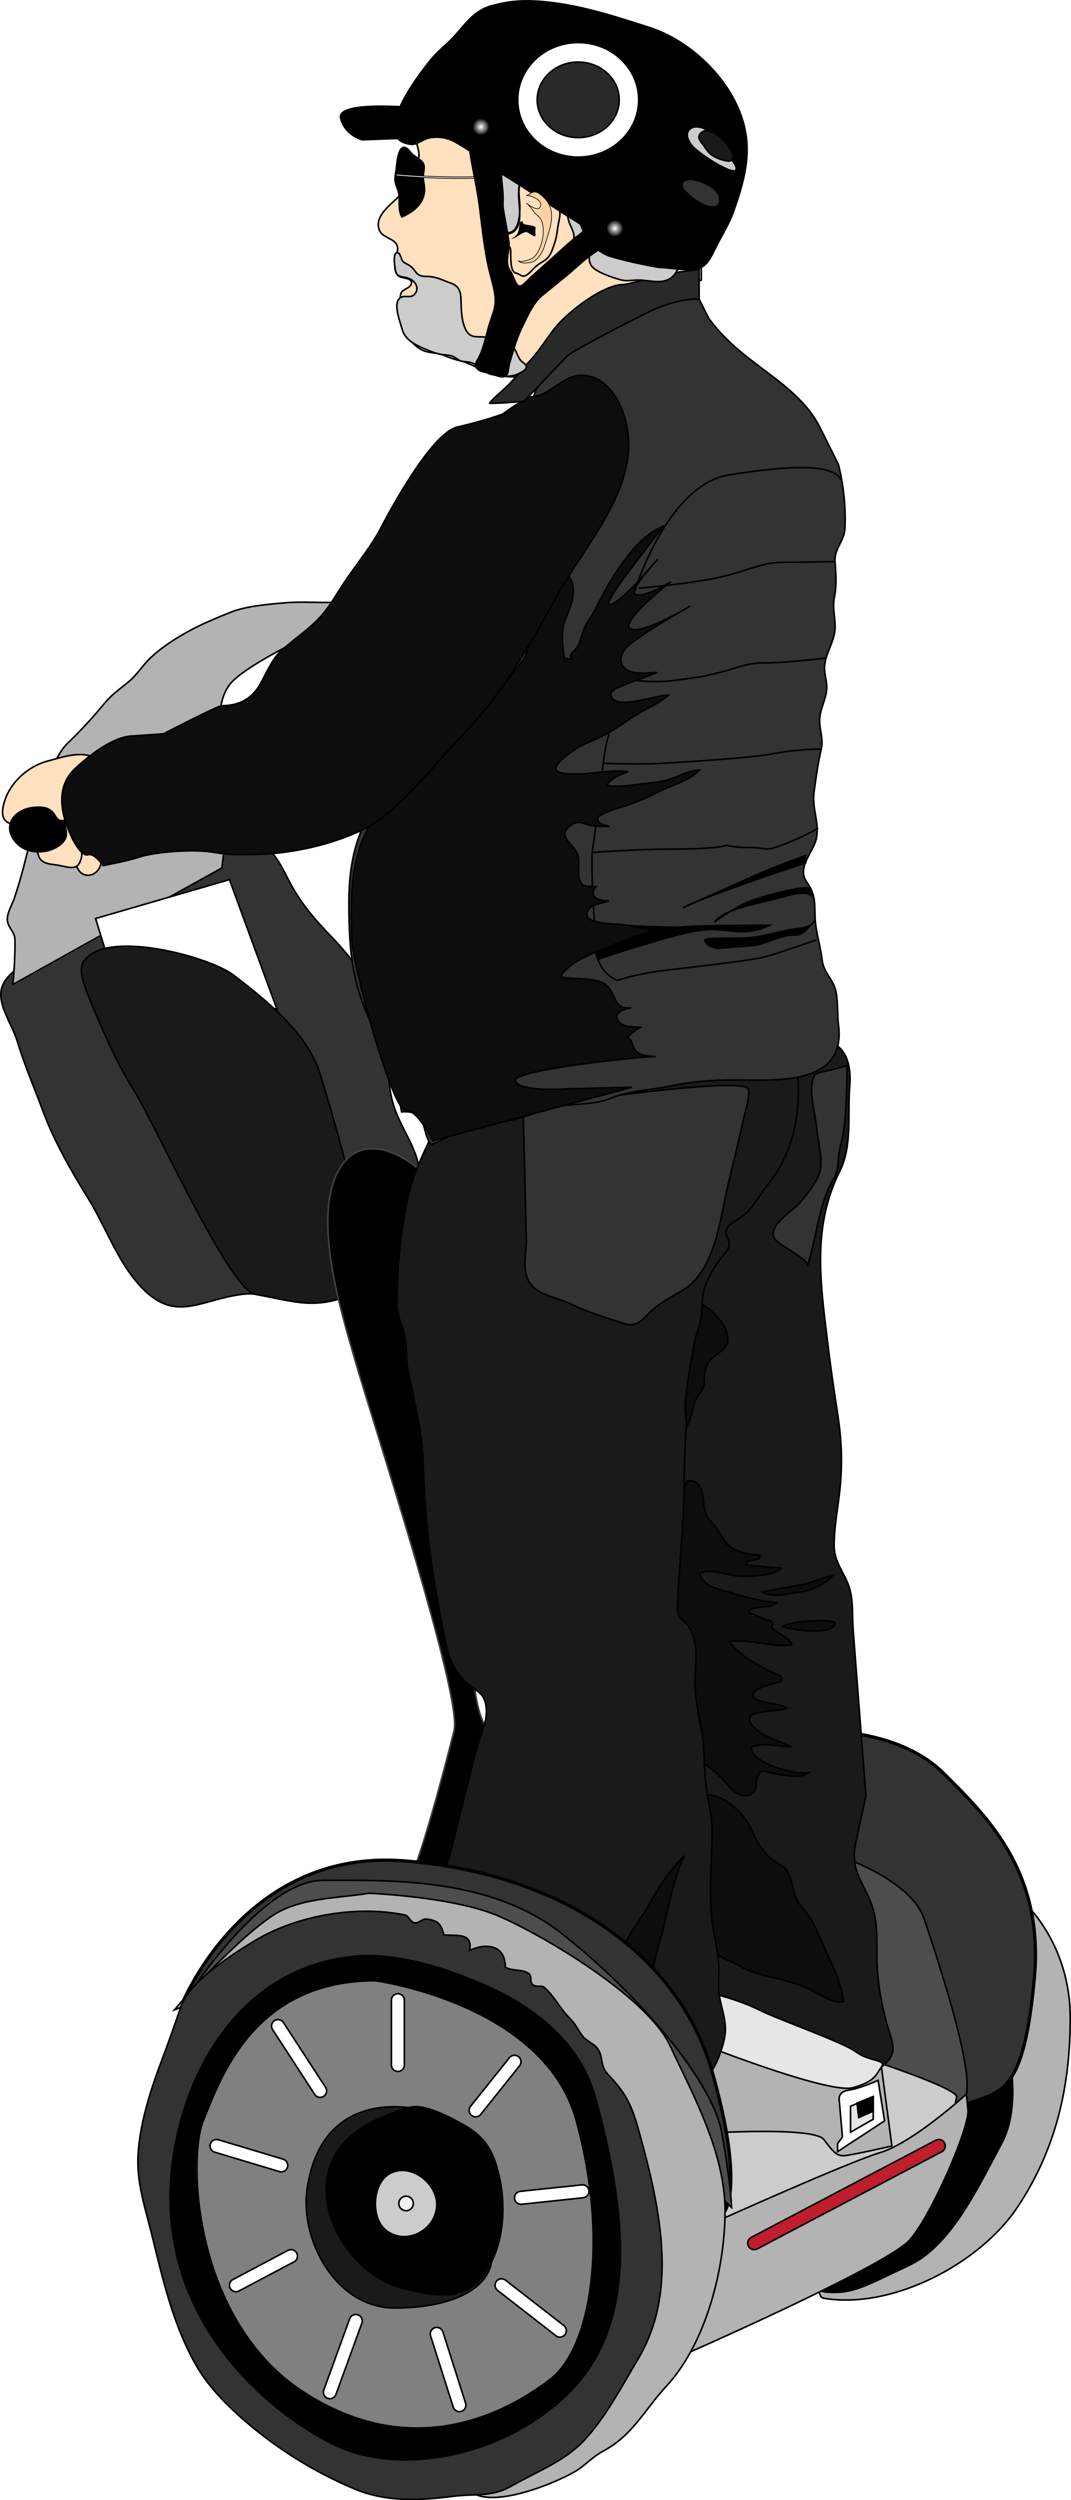
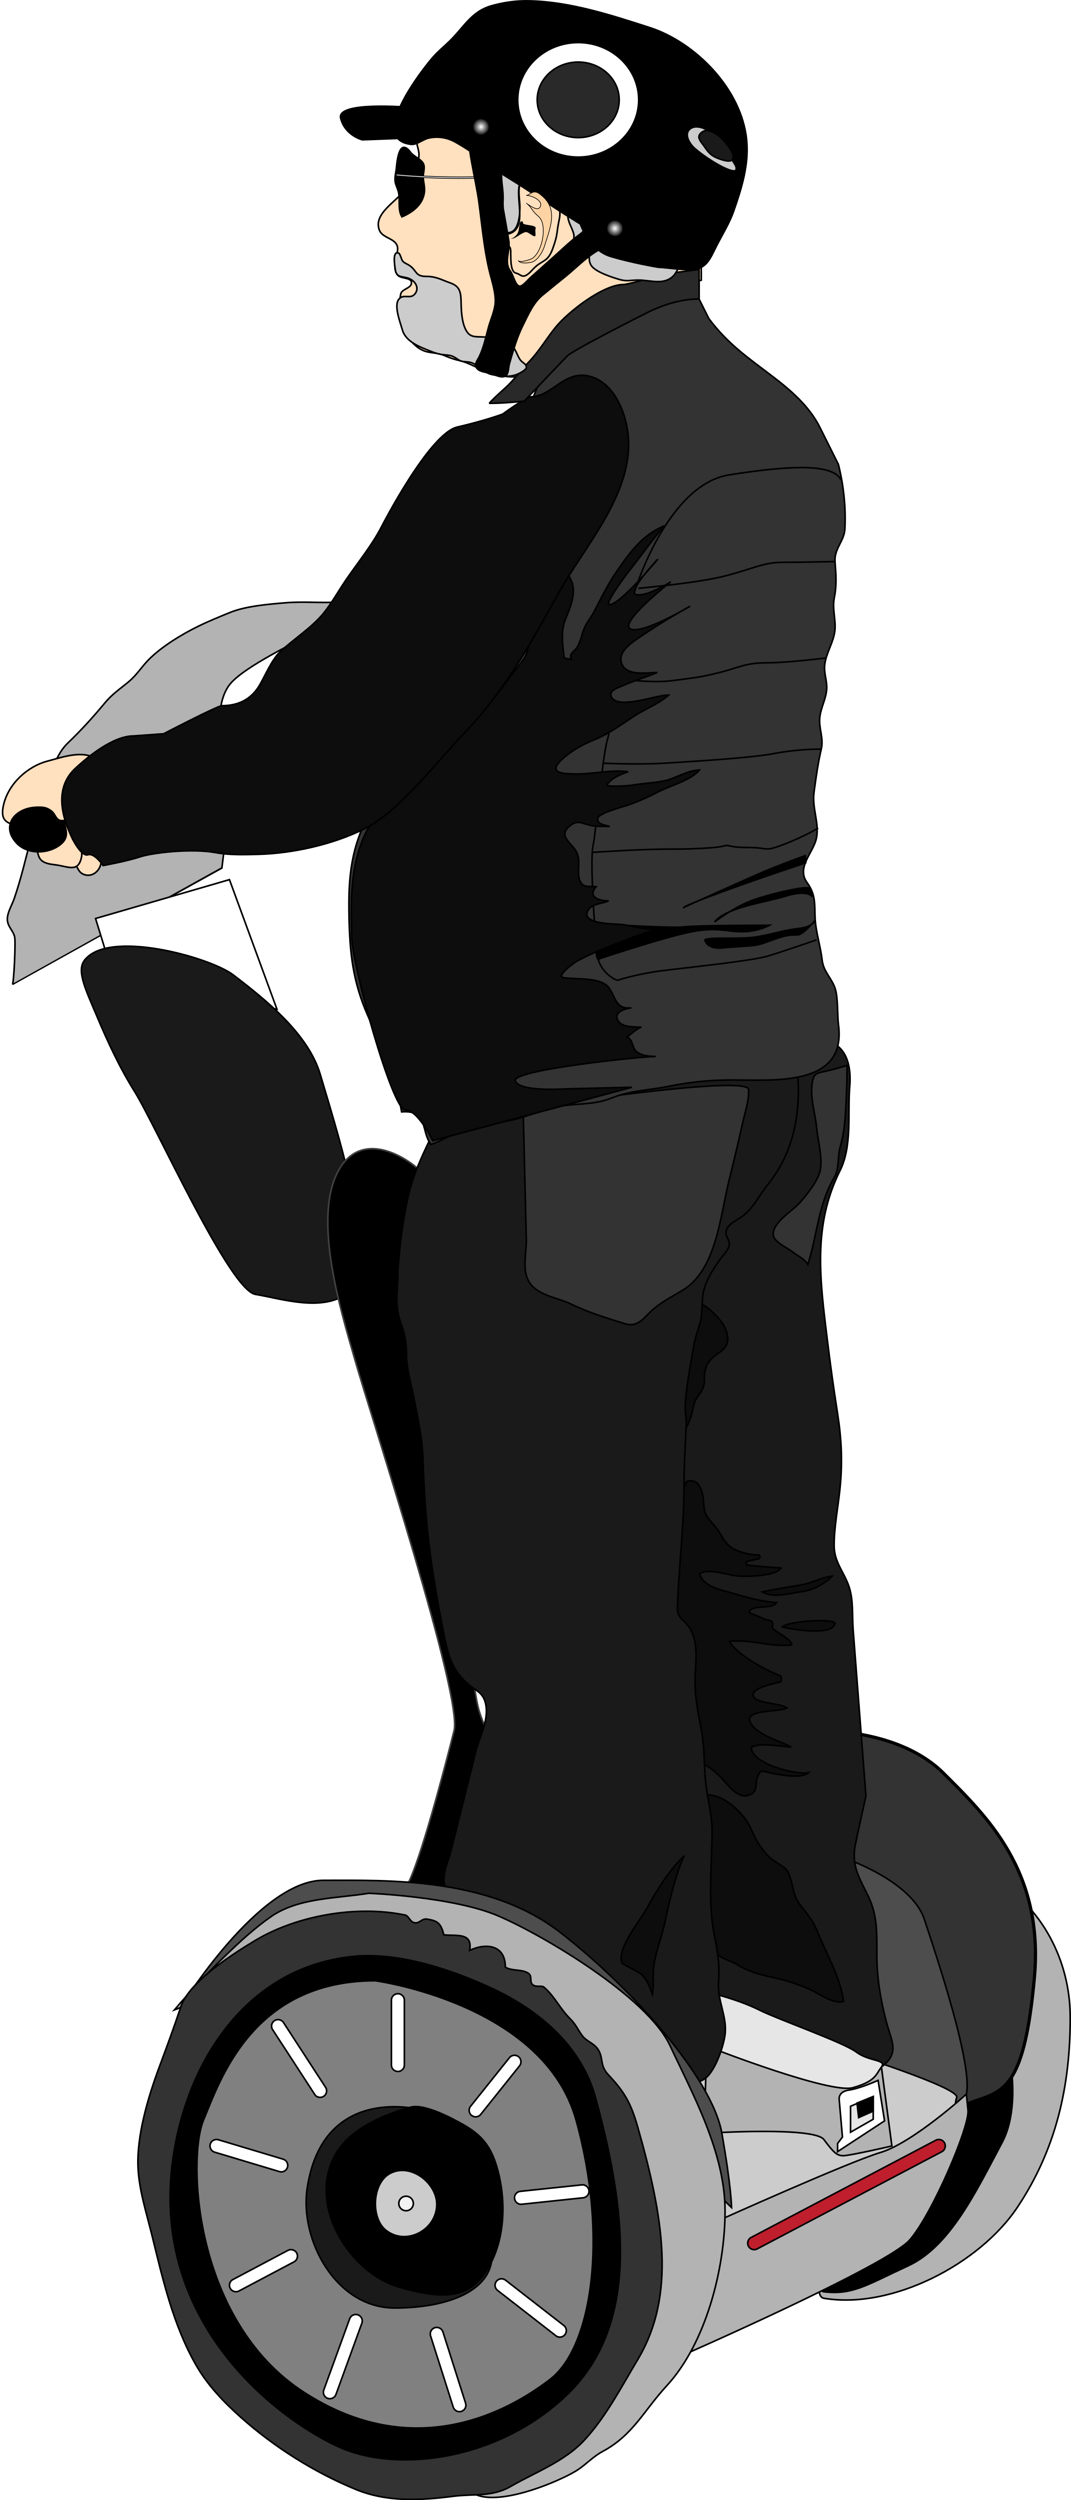
<svg xmlns="http://www.w3.org/2000/svg" enable-background="new 0 0 165.319 385.819" xml:space="preserve" version="1.1" y="0px" x="0px" viewBox="0 0 165.319 385.819">
  <g id="Layer_2">
    <path stroke="#000000" stroke-width=".25" d="m153.17 289.66c7.706 4.577 11.995 12.898 12.026 21.527 0.038 10.768-2.199 20.513-8.16 29.442-5.817 8.714-19.318 15.792-29.867 14.03-6-1.01 26-65 26-65z" fill="#B3B3B3" />
    <path stroke="#000000" stroke-width=".25" d="m154.17 310.16s4.5 13 0.5 20.5-8 16-14.5 19-8.5 4.5-13 4 27-43.5 27-43.5z" />
    <path stroke="#000000" stroke-width=".5" d="m128.17 267.16s11 0 17.5 6.5 15.5 15 14 31.5-4.5 17.5-9 19-14 6.5-14 6.5l-6-19-2.5-44.5z" fill="#333333" />
    <path stroke="#000000" stroke-width=".25" d="m130.17 286.66s10.5 3.5 12.5 9.5 7.5 22.5 6.5 27-8 5-8 5l-4.5-3-6.5-38.5z" fill="#4D4D4D" />
    <path stroke="#000000" stroke-width=".25" d="m130.67 316.66s17.5 5.5 17 7 0 4 0 4l-37 16.5-9.5-16.5 3.5-7.5 26-3.5z" fill="#CCCCCC" />
    <path id="leg_right" d="m115.79 163.12c-0.652 1.471-0.206 3.571-0.238 5.014-0.074 3.363-1.191 6.635-2.888 9.519-4.522 7.688-6.488 17.45-8.804 25.968-1.216 4.473-2.295 8.978-3.457 13.464-1.379 5.326-0.879 9.239-0.294 14.712 0.53 4.953 1.065 9.905 1.603 14.858 1.806 16.667 3.626 33.333 5.452 49.998l2 19.5c3.499 1.338 7.055 2.558 10.643 3.632 5.042 1.509 11.676 2.6 16.243-0.815 2.906-2.174 1.567-3.905 0.744-7.058-0.85-3.261-1.414-6.556-1.441-9.933-0.027-3.361 0.182-6.202-1.297-9.301-1.354-2.836-2.689-4.714-2.023-8.019 0.506-2.51 1.088-5.006 1.632-7.507-0.378-4.905-0.755-9.811-1.132-14.716-0.281-3.658-0.563-7.316-0.844-10.975-0.171-2.217 0.079-4.609-0.674-6.742-0.771-2.181-2.252-3.702-2.257-6.188-0.007-2.944 0.614-5.953 0.908-8.88 0.414-4.137 0.226-7.663-0.391-11.611-0.616-3.955-1.104-7.445-1.585-11.414-1.084-8.928-2.303-17.417 1.971-25.969 1.92-3.841 1.16-8.877 1.503-13.003 0.479-5.778-2.507-8.271-7.808-6.934-1.678 0.423-5.45 0.326-6.806 1.4-0.32 0.29-0.57 0.63-0.74 1.01z" stroke="#000000" stroke-width=".25" fill="#1A1A1A" />
    <path stroke="#000000" stroke-width=".25" d="m115.93 282.23c0.629 1.45 1.274 2.654 2.406 3.926 0.599 0.674 1.193 1.016 1.927 1.499 1.104 0.729 1.254 0.807 1.656 1.919 0.65 1.803 0.41 2.92 1.75 4.583 1.15 1.43 1.895 2.394 2.584 4.1 1.33 3.286 3.489 6.916 3.958 10.599-1.651 0.403-3.454-1.014-4.876-1.698-1.872-0.901-3.756-1.485-5.747-1.936-2.006-0.453-3.751-0.826-5.667-1.981-1.685-1.016-3.221-0.96-4.083-2.926-1.558-3.553-1.56-8.43-1.91-12.408-0.097-1.101-0.479-2.239-0.673-3.333-0.18-1.011-0.02-2.044-0.317-2.999-0.714-2.289-0.942-4.696 2.344-4.602 2.68 0.08 5.65 2.95 6.65 5.26z" fill="#0D0D0D" />
    <path stroke="#000000" stroke-width=".25" d="m115.66 277c1.462-0.537 0.82-1.798 1.254-2.763 0.607-1.347 0.705-0.899 1.99-0.658 1.357 0.255 4.762 1.011 5.898-0.027-1.972 0.379-8.838-1.369-8.832-3.917 1.473-0.813 4.369-0.104 6.166-0.048-1.672-0.911-4.662-1.658-5.973-3.269-2.195-2.696 3.961-1.988 5.306-2.749-1.114-0.796-4.558-0.663-5.146-1.733-0.729-1.327 3.37-2.067 4.205-2.323 0.114-0.336 0.112-0.551 0-0.887-2.202-0.828-6.78-3.253-7.907-5.323 3.247-0.416 6.288 0.923 9.59 0.542-0.012-0.912-2.42-1.935-2.965-2.6-0.168-0.206 0.183-0.688-0.042-0.941-0.341-0.384-0.888-0.259-1.283-0.476-0.757-0.415-1.548-0.615-2.307-1 0.376-1.375 3.513-0.339 4.28-1.526-2.319-0.146-4.719-0.81-6.899-1.473-1.858-0.564-4.196-0.834-5.04-2.933 1.336-1.041 4.634 0.296 6.299 0.34 1.49 0.039 5.51-0.025 6.307-1.269-1.672-0.106-3.551-0.262-5.262-0.455-0.122-0.185-0.123-0.369-0.002-0.555 0.699-0.152 1.215-0.292 1.915-0.444 0.12-0.185 0.12-0.37-0.001-0.555-1.418 0.066-3.661-0.563-4.633-1.381-0.918-0.772-1.415-2.142-2.232-3.083-1.382-1.591-1.629-1.735-1.758-3.926-0.078-1.31-0.676-3.611-2.609-2.942-0.543 1.758-1.981 2.739-2.4 4.617-0.438 1.956-0.656 3.834-0.657 5.992-0.001 2.02-0.386 3.665-0.333 5.666 0.054 2.046 0.832 3.771 1.008 5.659 0.174 1.878 0.092 4.005 0.251 5.749 0.19 2.083-0.478 3.824-0.259 5.925 0.363 3.474 0.098 7.949 3.826 9.451 1.837 0.74 2.779 1.453 4.188 2.938 0.91 1.03 2.38 2.99 4.02 2.39z" fill="#0D0D0D" />
    <path stroke="#000000" stroke-width=".25" d="m111.92 204.91c1.665 4.053-2.176 3.332-3.017 6.334-0.422 1.507 0.17 2.24-0.732 3.584-0.904 1.347-1.016 1.407-1.326 3.082-0.395 2.119-2.744 5.864-4.542 6.948 0.952-1.542 1.007-3.527 1.358-5.281 0.426-2.134 0.793-4.171 0.926-6.333 0.128-2.104 0.425-4.199 0.74-6.334 0.213-1.436 0.041-5.545 1.666-5.923 1.56-0.37 4.41 2.68 4.92 3.92z" fill="#0D0D0D" />
    <path stroke="#000000" stroke-width=".25" d="m109.67 329.16s16-1 17.5 1 2 2.5 3 2.5 7.5-1.5 7.5-1.5l-1.614-12.184-9.386 1.184-17.5-6-0.5 14.5" fill="#B3B3B3" />
    <path stroke="#000000" stroke-width=".25" d="m110.17 307.66s4 1 7 2.5 13 5 15 6.5 4.771 1.133 3.886 2.316-0.886 2.184-4.386 3.184-21.5-6-21.5-6v-8.5z" fill="#E6E6E6" />
    <path stroke="#000000" stroke-width=".25" d="m129.29 330.78l0.75-1-0.5-5.75s-0.25-1.25 1.5-1.5 4.5-1.5 4.5-1.5l1 6.25-7.25 4.75v-1.25z" fill="#FFFFFF" />
    <polygon stroke="#000000" stroke-width=".25" points="131.29 325.03 134.79 323.53 134.79 327.03 131.29 329.03" fill="#E6E6E6" />
    <polygon stroke="#000000" stroke-width=".25" points="132.29 324.53 132.54 326.78 134.79 325.78 134.79 323.53" />
-     <path id="segway_side" d="m7.688 139.63c1.363-2.329 3.181-4.308 6.098-5.716 3.586-1.732 11.579-5.062 15.633-4.836 2.758 0.153 5.527 0.24 8.279 0.46 4.042 0.322 5.248 3.202 6.916 6.391 1.819 3.479 3.89 5.868 6.569 8.652 3.003 3.119 5.983 7.045 7.554 11.109 1.828 4.729 0.527 9.938 1.979 14.758 1.166 3.87 4.113 7.079 4.092 11.308-0.015 3.008-1.293 6.577-2.484 9.309-2.748 6.303-7.86 10.204-14.905 10.014-3.457-0.095-6.509-1.784-10-1.349-6.657 0.83-10.451 4.617-15.883-1.397-3.505-3.882-5.213-9.012-7.932-13.406-2.5-4.04-5.211-8.747-6.87-13.197-1.42-3.812-2.948-7.361-4.136-11.238-0.727-2.373-2.996-5.432-2.36-7.931 0.609-2.391 3.456-3.455 4.596-5.529 1.222-2.21 1.498-5.07 2.854-7.38z" stroke="#000000" stroke-width=".25" fill="#333333" />
    <path stroke="#000000" stroke-width=".25" d="m1.918 151.91c0.214-0.119 0.526-6.549 0.341-7.341-0.229-0.982-1.071-1.555-1.122-2.628-0.052-1.087 0.73-2.301 1.075-3.319 2.053-6.058 2.909-12.154 5.223-18.186 0.815-2.125 1.426-4.236 3.061-5.801 2.032-1.944 3.876-3.977 5.673-6.142 1.19-1.435 2.35-2.167 3.74-3.333 1.185-0.994 1.924-2.219 2.993-3.316 1.979-2.029 5.184-3.971 7.683-5.193 1.583-0.775 3.331-1.494 5-2.166 2.399-0.965 5.919-1.253 8.531-1.47 2.697-0.224 5.428 0.063 8.136-0.105 10.667-0.667-13.667 8-17 13s0.667 14.667 0.667 14.667l-1.667 13.333c-0.001 0-32.332 17.99-32.334 18z" fill="#B3B3B3" />
    <polygon stroke="#000000" stroke-width=".25" points="14.751 141.74 35.418 135.74 42.751 155.74 17.418 150.41" fill="#FFFFFF" />
    <path stroke="#000000" stroke-width=".25" d="m12.957 148.31c3.485-5.042 19.447-0.617 23.058 2.14 4.965 3.792 11.526 9.034 13.404 15.29 2 6.667 4 13.333 4.667 17.333s3.333 14.001-0.667 16.667-10 0.667-14 0-15.333-26.001-18.667-31.334c-2.284-3.654-4.135-7.629-5.802-11.597-1.6-3.81-3.128-6.85-1.993-8.5z" fill="#1A1A1A" />
    <path stroke="#414142" stroke-width=".25" d="m52.166 180.79c-3.936 7.453 0.532 21.763 2.586 28.954 2.667 9.333 16.667 52 15.333 57.333s-5.333 20.667-7.333 24 7.333 2 7.333 2 3.333 1.999 6-10.667 0-12-2-18-2-27.333-2-27.333c-1.864-11.524-3.729-23.049-5.593-34.573-0.691-4.271-2.695-8.738-1.045-12.866 1.885-4.717 1.682-7.929-2.831-10.689-3.56-2.177-7.554-2.674-10.005 1.083-0.159 0.25-0.308 0.5-0.445 0.77z" />
    <path stroke="#000000" stroke-width=".25" d="m12.91 134.93c1.639 0.648 3.081-1.151 2.616-2.633-0.937-0.454-1.767-1.619-2.675-1.992-1.143-0.468-2.958 0.206-2.792 1.313-0.005-0.034 1.339 1.386 1.462 1.558 0.46 0.64 0.563 1.42 1.389 1.75z" fill="#FFE0BF" />
    <path stroke="#000000" stroke-width=".25" d="m14.949 117.16c-0.035-0.023-0.071-0.047-0.109-0.071-2.168-1.377-5.218-0.232-7.462 0.351-3.154 0.82-6.025 3.483-6.806 6.664-1.062 4.325 2.933 2.217 4.437 5.045 1.358 2.554 0.078 3.927 3.427 4.294 2.061 0.227 3.645 1.317 4.149-1.203 0.333-1.666-1.332-2.666-1.333-2.667-0.229-0.138-0.062-2.986 0-3.374 0.387-2.445 2.212-3.689 3.788-5.346 1.248-1.3 1.627-2.53-0.091-3.68z" fill="#FFE0BF" />
    <path stroke="#000000" stroke-width=".25" d="m5.588 124.57c0.959-0.03 1.572-0.016 2.338 0.575 0.765 0.59 0.676 1.678 1.942 1.472 0.243 1.327 0.854 2.449-0.349 3.543-1.805 1.641-5.179 1.805-6.923-0.024-2.556-2.67-0.295-5.45 2.992-5.56z" />
    <path stroke="#000000" stroke-width=".25" d="m126.06 165.7c-0.363 0.214-0.563 0.583-0.686 1.38-0.361 2.321 0.463 4.661 0.677 6.955 0.183 1.961 0.896 4.395 0.597 6.349-0.267 1.74-2.004 3.806-3.047 5.063-1.079 1.303-4.336 3.137-4.25 5.063 0.05 1.132 1.992 1.914 2.877 2.602 0.841 0.654 1.916 1.105 2.477 2.013 1.404-4.381 1.627-9.342 4.049-13.38 0.852-1.42 0.498-3.253 0.948-4.8 0.513-1.759 0.7-3.461 0.815-5.338 0.148-2.394 0.236-4.797 0.236-7.196-1.092 0.313-2.18 0.658-3.291 0.896-0.65 0.14-1.09 0.21-1.41 0.4z" fill="#333333" />
    <path stroke="#000000" stroke-width=".25" d="m71.837 166.34c-0.72 0.506-1.343 1.182-1.816 2.111-0.815 1.602-1.619 3.21-2.404 4.827-1.534 3.162-3.23 6.406-4.199 9.799-1.333 4.667-2 12-2 13.333 0 3.074-0.611 4.993 0.569 8.082 0.542 1.42 0.764 3.029 0.764 4.586 0 2.173 0.747 4.532 1.147 6.653 0.621 3.292 1.317 6.263 1.407 9.602 0.092 3.421 0.306 6.838 0.629 10.244 0.529 5.571 1.518 11.231 2.615 16.703 0.649 3.238 1.208 5.548 3.986 7.822 0.961 0.787 1.902 1.121 2.319 2.427 0.826 2.586-0.827 5.444-1.437 7.881l-4 16s-2 4.666 0 5.333 18.667 10.001 20 11.334c2.96 2.958 6.017 5.823 9.03 8.727 1.807 1.74 4.322 3.479 5.839 5.435 1.195 1.541 1.853 5.586 4.641 3.429 1.522-1.178 2.788-4.966 2.998-6.749 0.327-2.774-1.198-5.129-1.008-8.008 0.185-2.792-0.125-4.591-0.667-7.341-1.012-5.146-0.361-10.562-0.333-15.992 0.013-2.581-0.77-5.162-1.008-7.659-0.269-2.822-0.143-5.344-0.659-8.016-0.447-2.317-0.924-4.703-0.967-7.073-0.052-2.858 0.73-5.863-0.773-8.511-0.865-1.521-2.016-1.361-1.943-3.408 0.221-6.263 1.018-12.409 1.018-18.666 0-3.175 0.211-6.269 0.336-9.418 0.042-1.047-0.209-2.039-0.146-3.085 0.189-3.1 0.813-6.078 1.325-9.129 0.205-1.227 0.625-2.288 0.958-3.476 0.474-1.689 0.153-3.429 0.604-5.104 0.459-1.704 1.461-3.229 2.459-4.661 0.48-0.688 1.363-1.468 1.441-2.304 0.091-0.965-0.898-1.407-0.336-2.489 0.48-0.922 1.872-1.45 2.625-2.084 1.57-1.322 2.367-3.084 3.648-4.674 4.768-5.916 5.369-13.14 4.25-20.41l-3.333-6c-4.942 0.961-9.885 1.922-14.827 2.883-6.23 1.211-12.461 2.423-18.691 3.634-2.652 0.516-5.303 1.031-7.954 1.547-2.107 0.42-4.38 0.67-6.098 1.88z" fill="#1A1A1A" />
    <path stroke="#000000" stroke-width=".25" d="m80.751 171.07c0.092 3.787 0.185 7.573 0.277 11.36 0.072 2.942 0.144 5.884 0.215 8.826 0.05 2.06-0.702 4.591 0.387 6.493 1.231 2.152 4.425 2.479 6.468 3.467 2.701 1.306 5.576 2.2 8.443 3.075 1.916 0.585 2.871-0.975 4.093-2.081 1.374-1.245 3.099-2.127 4.688-3.074 5.234-3.12 5.844-11.413 7.159-16.755 0.75-3.047 1.492-6.098 2.168-9.163 0.349-1.579 0.999-3.444 0.905-5.083-0.14-2.42-34.809 2.91-34.809 2.91z" fill="#333333" />
    <path stroke="#000000" stroke-width=".25" d="m123.58 244.59c1.674-0.277 3.229-1.177 4.883-1.374-1.073 1.167-3.081 2.197-4.533 2.374-1.817 0.221-4.633 1.123-6.26 0.062 1.95-0.42 3.95-0.73 5.91-1.06z" fill="#0D0D0D" />
    <path stroke="#000000" stroke-width=".25" d="m128.88 250.56c-0.499 1.961-6.789 0.854-8.115 0.501 0.93-0.96 8.34-1.36 8.12-0.5z" fill="#0D0D0D" />
    <path stroke="#000000" stroke-width=".25" d="m102.57 296.91c0.788-3.502 1.553-7.314 3.052-10.549-2.389 2.313-4.216 5.296-5.783 8.133-1.07 1.938-4.587 6.099-3.859 8.357 0.104 0.322 2.699 1.446 3.154 1.937 0.803 0.866 1.186 1.891 1.572 2.974 0.244-1.387 0.008-2.91 0.202-4.341 0.31-2.23 1.18-4.33 1.67-6.51z" fill="#0D0D0D" />
    <path stroke="#000000" stroke-width=".25" d="m110.67 344.16s0.75 2.5-2.25 8.5-3.5 11-3.5 11 32-14 35.5-18 9.25-17.5 9-20-0.25-2.5-0.25-2.5-8.25 7.5-13.25 9-25 10.5-25 10.5l-0.25 1.5z" fill="#B3B3B3" />
    <path stroke="#000000" stroke-width=".25" d="m115.53 346.62c-0.257-0.487-0.068-1.093 0.419-1.35l28.501-15.001c0.488-0.256 1.093-0.069 1.35 0.421 0.258 0.487 0.069 1.092-0.418 1.35l-28.501 15.001c-0.148 0.078-0.308 0.115-0.464 0.115-0.36 0-0.71-0.2-0.89-0.54z" fill="#BF1E2D" />
-     <path stroke="#000000" stroke-width=".5" d="m27.918 309.66s9.5-24.5 34.5-22.5 42.5 15 47.5 32.5 2 21.5 2 21.5-13.5-30.5-29-39.5-36.5-10-42.5-5-12.502 13-12.502 13z" fill="#333333" />
+     <path stroke="#000000" stroke-width=".5" d="m27.918 309.66z" fill="#333333" />
    <path stroke="#000000" stroke-width=".25" d="m27.918 309.66s12-19.5 22-19.5 25.5-0.5 36.5 8 23.5 22.5 25 31 1.5 11.5 1.5 11.5c-2.019-1.978-4.056-3.936-6.097-5.889-8.485-8.127-17.077-16.153-25.911-23.901-7.593-6.66-19.765-20.522-31.204-14.539-3.341 1.748-6.619 3.705-9.845 5.662-4.041 2.45-8.034 5-11.942 7.67z" fill="#4D4D4D" />
    <path stroke="#000000" stroke-width=".25" d="m56.918 292.16s13 0.5 20 3.5 23 12.5 26.5 20 8.5 16.5 8.5 25.5-3 20.5-9 27c-3.544 3.839-5.188 7.604-9.876 10.125-1.466 0.788-2.373 1.822-3.735 2.764-2.612 1.807-15.366 7.298-17.508 2.3-1.447-3.378 4.506-8.574 6.49-10.665 3.746-3.945 8.241-4.641 9.655-10.488 1.059-4.378 0.658-8.671 0.962-13.117 0.47-6.876 2.7-13.766 1.899-20.752-0.631-5.498-3.1-11.874-5.553-16.604-4.398-8.484-14.071-10.199-22.644-11.605-6.408-1.051-18.558-3.603-23.691 2.044-5 5.5-12 8-12 8 2.502-2.949 5.181-5.772 7.963-8.458 2.185-2.109 4.453-4.194 6.951-5.933 4.246-2.96 10.133-2.79 15.085-3.61z" fill="#B3B3B3" />
    <path stroke="#000000" stroke-width=".25" d="m27.918 309.66c1.303-3.907 8.24-8.273 11.466-10.212 6.464-3.885 15.711-5.478 23.169-3.924 0.507 0.106 0.753 1.024 1.352 1.171 0.868 0.214 1.118-0.672 2-0.545 1.671 0.24 2.175 0.678 2.6 2.423 1.833 0.229 4.516-0.464 3.987 2.398 2.552-1.188 5.525-0.855 5.512 2.602 1.15 0.644 2.529 0.254 3.562 0.94 0.68 0.451 0.058 1.299 0.706 1.793 0.49 0.374 1.365 0.071 1.673 0.328 1.622 1.351 2.416 3.248 4.085 4.914 0.894 0.893 1.167 1.689 1.876 2.624 0.658 0.868 1.788 1.121 2.413 2.087 0.88 1.36 0.196 2.432 1.6 3.926 2.479 2.639 3.464 4.347 4.5 7.975 4 14 6 26 0 36-2.524 4.208-4.825 8.706-8.17 12.345-3.068 3.338-7.537 4.959-11.411 7.188-2.889 1.662-5.669 1.117-8.835 1.521-5.076 0.647-10.247 0.938-15.083-1.054-6.41-2.639-12.537-6.5-17.717-11.1-2.661-2.363-5.205-5.026-6.976-8.14-3.544-6.232-5.092-13.166-6.809-20.127-0.823-3.339-1.949-6.833-2.112-10.288-0.233-4.934 1.576-10.966 3.276-15.524 1.153-3.09 2.293-6.19 3.336-9.32z" fill="#333333" />
    <path stroke="#000000" stroke-width=".25" d="m55.922 301.81c6.655-0.258 14.293 2.34 20.159 5.087 7.199 3.372 13.659 8.843 15.837 16.762 5.5 20 6 36-4.5 46s-26 12-35 8-31.5-20-25-48.5c3.167-13.885 12.467-25.999 27.479-27.285 0.338-0.04 0.681-0.06 1.025-0.07z" />
    <path stroke="#000000" stroke-width=".25" d="m57.918 305.66s26 3.5 31 21.5 2.5 35-4 40-21 13-38 2-18-36-15.5-42 7.5-21.5 26.5-21.5z" fill="#808080" />
    <path stroke="#000000" stroke-width=".25" d="m65.418 325.66s-15.5-4.5-18 12c-1.204 7.945 4.398 18.5 13.5 18.5 8 0 14.5-2.5 15-7.5s-10.5-23-10.5-23z" fill="#1A1A1A" />
    <path stroke="#000000" stroke-width=".25" d="m63.418 325.16c-4.146 1.146-9.147 3.194-11.486 7.043-4.751 7.824 1.998 18.606 9.751 20.764 4.096 1.139 9.352 2.405 12.448-1.264 4.001-4.741 4.226-12.217 2.397-17.848-0.937-2.884-2.37-4.503-5.084-6.036-1.721-0.97-5.955-3.22-8.026-2.65z" />
    <path stroke="#000000" stroke-width=".25" d="m67.418 340.16c0 3.929-4.671 6.467-7.817 4.022-2.424-1.884-2.159-7.327 0.604-8.784 3.215-1.7 7.213 1.51 7.213 4.76z" fill="#CCCCCC" />
    <circle r="1.122" cy="340.03" stroke="#000000" cx="62.681" stroke-width=".25" fill="#F2F2F2" />
    <path stroke="#000000" stroke-width=".25" d="m60.417 318.66v-10c0-0.554 0.447-1 1-1s1.001 0.446 1.001 1v10c0 0.553-0.448 1-1.001 1s-1-0.45-1-1z" fill="#FFFFFF" />
    <path stroke="#000000" stroke-width=".25" d="m72.792 326.44c-0.43-0.344-0.501-0.973-0.157-1.404l6.001-7.5c0.346-0.431 0.975-0.501 1.405-0.156 0.433 0.346 0.501 0.975 0.157 1.407l-5.999 7.499c-0.198 0.246-0.489 0.375-0.782 0.375-0.219 0-0.44-0.08-0.625-0.22z" fill="#FFFFFF" />
    <path stroke="#000000" stroke-width=".25" d="m79.423 339.26c-0.059-0.551 0.341-1.044 0.889-1.101l9.5-0.999c0.55-0.059 1.042 0.338 1.101 0.889 0.057 0.55-0.342 1.041-0.891 1.1l-9.501 1c-0.035 0.003-0.07 0.005-0.104 0.005-0.504 0-0.941-0.39-0.994-0.9z" fill="#FFFFFF" />
    <path stroke="#000000" stroke-width=".25" d="m85.804 360.44l-9-7c-0.436-0.34-0.516-0.969-0.176-1.402 0.339-0.436 0.966-0.516 1.402-0.176l9 7c0.437 0.339 0.516 0.968 0.177 1.402-0.198 0.255-0.491 0.388-0.79 0.388-0.214 0.01-0.43-0.06-0.613-0.21z" fill="#FFFFFF" />
    <path stroke="#000000" stroke-width=".25" d="m69.964 371.46l-3.5-11c-0.168-0.525 0.124-1.088 0.651-1.256 0.525-0.168 1.087 0.124 1.255 0.648l3.5 11.001c0.168 0.526-0.124 1.09-0.649 1.257-0.101 0.032-0.203 0.048-0.304 0.048-0.424 0-0.817-0.28-0.953-0.7z" fill="#FFFFFF" />
    <path stroke="#000000" stroke-width=".25" d="m50.575 370.1c-0.518-0.188-0.787-0.764-0.598-1.282l4-11c0.189-0.519 0.762-0.787 1.282-0.598 0.519 0.188 0.787 0.762 0.598 1.28l-4 11c-0.148 0.407-0.532 0.659-0.942 0.659-0.112 0-0.227-0.02-0.34-0.06z" fill="#FFFFFF" />
    <path stroke="#000000" stroke-width=".25" d="m35.534 353.12c-0.258-0.488-0.071-1.094 0.417-1.352l8.498-4.501c0.49-0.258 1.094-0.071 1.354 0.416 0.257 0.488 0.071 1.094-0.417 1.352l-8.5 4.499c-0.149 0.08-0.31 0.117-0.468 0.117-0.359 0-0.704-0.2-0.884-0.54z" fill="#FFFFFF" />
    <path stroke="#000000" stroke-width=".25" d="m43.129 335.11l-9.999-2.999c-0.529-0.158-0.83-0.715-0.671-1.245 0.159-0.527 0.717-0.828 1.246-0.669l9.999 2.999c0.528 0.159 0.83 0.717 0.671 1.246-0.13 0.432-0.526 0.712-0.956 0.712-0.096 0.01-0.193-0.01-0.29-0.04z" fill="#FFFFFF" />
    <path stroke="#000000" stroke-width=".25" d="m48.578 323.2l-6.499-9.999c-0.301-0.464-0.169-1.084 0.294-1.384 0.463-0.301 1.082-0.17 1.384 0.292l6.5 10.001c0.301 0.464 0.169 1.081-0.292 1.384-0.169 0.109-0.358 0.162-0.545 0.162-0.329 0.01-0.649-0.15-0.842-0.45z" fill="#FFFFFF" />
    <path stroke="#000000" stroke-width=".25" d="m81.657 63.227c-0.737 2.545-1.162 5.18-1.447 7.178-0.356 2.498-0.831 4.984-1.246 7.473-0.507 3.041-0.663 6.375-1.358 9.343-0.707 3.015-2.976 5.221-4.42 7.961-1.5 2.844-2.999 5.688-4.499 8.531-1.923 3.648-3.847 7.295-5.77 10.943-1.886 3.458-3.771 6.915-5.658 10.372-3.054 5.598-3.514 10.056-3.385 16.388 0.113 5.605 0.575 9.96 2.809 15.109 2.114 4.874 4.432 9.96 5.31 15.055 4.183-0.307 2.891 2.743 4.514 5.038 1.741-0.588 3.342-1.652 5.053-2.349 2.128-0.866 4.39-0.923 6.628-1.271 2.495-0.389 4.63-1.438 7.042-2.046 3.344-0.842 6.066-0.246 9.255-1.54 2.757-1.119 5.812-1.18 8.696-1.769 3.238-0.662 6.331-0.987 9.848-0.987 6.622 0 17.629 1.024 16.402-8.488-0.198-1.533-0.053-4.065-0.49-5.538-0.49-1.648-1.81-2.593-2.036-4.474-0.238-1.984-0.755-3.574-1-5.5-0.321-2.525 0.294-4.234-1.307-6.431-1.757-2.41 1.015-4.668 1.44-6.945 0.443-2.369-0.719-4.539-0.384-7.031 0.299-2.225 0.606-4.455 1.114-6.637 0.403-1.733-0.387-3.114-0.233-4.837 0.137-1.532 0.979-2.89 1.073-4.442 0.079-1.297-0.469-2.474-0.302-3.787 0.229-1.8 1.346-3.406 1.56-5.171 0.203-1.671-0.43-3.38-0.09-5.094 0.416-2.086 0.258-3.603 0.115-5.625-0.138-1.965 1.418-3.16 1.522-5 0.187-3.297-0.201-6.812-0.998-10-0.955-1.911-1.905-3.823-2.866-5.731-1.639-3.258-4.484-5.706-7.338-7.876-3.836-2.917-6.85-4.963-9.796-8.892l-1.5-3-2.5-1.5-14.5 6.5-5.5 5c-1.748 1.62-2.928 4.294-3.733 7.076z" fill="#333333" />
    <path d="m98.531 90.657c0.013-0.004 8.5-0.751 12.731-1.748 4.236-0.995 6.486-2.25 9.279-2.252 2.748 0 8.342-0.126 8.35-0.126l0.004 0.25s-5.601 0.124-8.354 0.124c-2.707-0.002-4.955 1.241-9.22 2.249-4.269 1.003-12.767 1.751-12.769 1.751v0.002l-0.02-0.25z" />
    <path d="m93.038 117.9l0.01-0.249c0.006 0 2.553 0.11 5.365 0.11 1.404 0 2.875-0.029 4.12-0.11 3.751-0.25 13.005-0.751 16.986-1.498 3.296-0.619 6.067-0.674 6.955-0.674 0.193 0 0.298 0.002 0.3 0.002l-0.009 0.25s-0.102-0.004-0.291-0.004c-0.878 0-3.636 0.055-6.908 0.67-4.019 0.753-13.266 1.251-17.015 1.502-1.256 0.083-2.73 0.11-4.139 0.112-2.826 0.01-5.383-0.11-5.383-0.11z" />
    <path d="m91.551 131.66h0.002 0.001-0.003zm-0.019-0.25c0.002 0 7.002-0.5 11.761-0.5 4.739 0 7.754-0.255 8.46-0.496 0.156-0.051 0.283-0.078 0.405-0.076 0.485 0.006 0.78 0.318 3.385 0.32 1.782 0 2.313 0.224 2.903 0.222 0.489 0 1.074-0.147 2.551-0.713 3.24-1.246 5.224-2.488 5.23-2.49l0.132 0.212c-0.007 0.002-2.013 1.256-5.272 2.51-1.479 0.566-2.092 0.73-2.641 0.73-0.658 0-1.14-0.223-2.903-0.223-1.293 0-2.048-0.082-2.524-0.161-0.482-0.082-0.679-0.163-0.86-0.159-0.09 0-0.184 0.016-0.326 0.065-0.795 0.261-3.778 0.504-8.539 0.506-4.7 0-11.604 0.491-11.74 0.5l-0.018-0.24z" />
    <path d="m95.253 151.4c-0.016-0.002-3.078-1.034-3.336-4.86-0.189-2.847-0.668-9.157-0.668-13.132 0-1.259 0.047-2.281 0.17-2.9 0.5-2.487 1.494-14.225 2.254-16.515 0.215-0.638 0.284-1.623 0.284-2.716 0-1.803-0.188-3.908-0.188-5.336 0.003-0.644 0.035-1.146 0.158-1.455l0.037-0.092 0.1 0.017c0.006-0.002 3.832 0.638 7.274 0.638 0.86 0 1.694-0.041 2.438-0.139 3.754-0.5 4.238-0.499 7.234-1.247 2.98-0.744 4.009-1.504 7.283-1.504 3.232 0 9.224-0.748 9.234-0.748l0.03 0.248c-0.004 0-6.001 0.75-9.265 0.75-3.228 0-4.2 0.74-7.221 1.496-3.005 0.752-3.518 0.754-7.265 1.253-0.759 0.1-1.603 0.141-2.471 0.141-3.138 0-6.579-0.523-7.212-0.625-0.074 0.259-0.109 0.711-0.107 1.269 0 1.41 0.188 3.518 0.188 5.336 0 1.106-0.064 2.104-0.296 2.794-0.739 2.212-1.743 13.974-2.246 16.486-0.116 0.58-0.165 1.6-0.165 2.851 0 3.957 0.478 10.266 0.668 13.116 0.227 3.432 2.787 4.497 3.129 4.625 0.376-0.123 3.242-1.024 6.982-1.493 3.998-0.497 13.761-1.502 16.229-2.244 2.493-0.748 7.486-2.496 7.494-2.498l0.082 0.235s-5 1.75-7.506 2.501c-2.529 0.758-12.267 1.754-16.269 2.254-3.987 0.499-6.97 1.492-6.976 1.494l-0.041 0.012-0.02-0.01z" />
    <path d="m93.933 104.59l0.221-0.113-0.049 0.024v-0.057c0-0.008 0.004 0.004 0.049-0.041 0.047-0.043 0.118-0.132 0.208-0.285 0.183-0.307 0.447-0.875 0.813-1.878 0.997-2.734 2.236-10.208 2.749-11.244 0.015-0.004 4.976-16.288 14.599-17.836 4.453-0.704 8.249-1.133 11.163-1.133 3.302 0.006 5.493 0.533 6.22 1.951l-0.224 0.112c-0.606-1.245-2.71-1.819-5.996-1.813-2.892 0-6.679 0.427-11.124 1.129-4.682 0.735-8.293 5.138-10.723 9.376-2.43 4.236-3.675 8.279-3.686 8.308-0.479 0.944-1.739 8.473-2.744 11.236-0.758 2.019-1.018 2.315-1.305 2.366-0.117-0.01-0.167-0.1-0.172-0.11zm-0.001 0c0.001 0 0.001 0 0 0l0.001 0.001h-0.001z" />
    <path stroke="#000000" stroke-width=".25" d="m105.54 140.03s11-5 13.5-6 5.25-2 5.25-2l0.087 1.111s-1.087 0.389-4.087 1.389-13.75 4.75-14.75 5.5z" />
    <path stroke="#000000" stroke-width=".25" d="m92.293 148.03s10.5-3.5 14.5-4.25 5.25 0 7.75 0 4.25-1 4.25-1-11.25 0-13.25 0.25-13.75-0.5-13.75-0.5 0.003 5 0.503 5.5z" />
    <path stroke="#000000" stroke-width=".25" d="m108.79 145.03s0.25 1.5 2.75 1.25 4.5-0.25 5.5-0.5 1.5-0.5 3-1 2-0.5 3-0.5 2.75-2.25 2.75-2.25-0.25 1-2.5 1.25-3.5 0.75-6.25 1.25-7.5 0-8.25 0.5z" />
    <path stroke="#000000" stroke-width=".25" d="m110.29 142.28s3.25-2.5 6.25-3.5 7.5-2 8.25-1.75 0.5 1.25 0.5 1.25-0.75-1-4 0-9.25 1.75-11 4z" />
    <path stroke="#000000" stroke-width=".25" d="m93.999 152.44c1.111 1.54 1.026 3.365 3.473 3.085-1.175 0.134-2.891 0.768-2.02 2.054 0.701 1.034 2.488 0.844 3.586 0.953-0.471-0.047-1.81 1.21-2.246 1.5 0.956 0.401 0.712 1.587 1.457 2.237 0.754 0.657 2.018 0.751 2.969 0.763-1.977-0.025-22.163 2.043-21.675 3.75 0.5 1.75 7.75 1.25 7.75 1.25l10.25-0.25-30.75 8.25s-2.25-4.75-4.25-4.75-8.25-22.5-8.25-26.75-1-14 5-20c5.277-5.277 11.525-10.161 16.303-16.018 1.778-2.181 3.454-4.505 5.196-6.731 0.625-0.799 0.707-2.125 1.062-3.051 0.596-1.556 1.488-2.958 1.437-4.699-0.073-2.482-3.159-1.499-2.024-0.051-1.852 0.741-1.134-2.566-0.924-3.369 0.495-1.88 2.607-3.257 4.343-3.848 1.124-0.383 1.622-0.243 2.24 0.667 0.457 0.673 1.32 2.027 1.486 2.843 0.375 1.856-0.51 3.726-1.166 5.394-0.721 1.835-0.384 3.884-0.167 5.822 0.013 0.116 1.005 0.244 1.128 0.26-0.441-0.865 0.458-1.227 0.857-1.845 0.65-1.006 0.73-2.198 1.25-3.243 0.396-0.795 0.984-1.497 1.402-2.304 1.11-2.15 2.185-4.34 3.575-6.327 2.063-2.949 3.82-5.423 7.25-6.907-1.955 2.34-3.71 4.807-5.597 7.203-0.253 0.321-3.641 4.831-2.903 4.954 1.5 0.25 7.5-7 7.5-7s-5 5.25-3.25 5.5 5.25-2 5.25-2-8 6.25-6.25 7.25 9.25-3.5 9.25-3.5c-2.663 1.496-5.298 3.078-7.815 4.808-1.246 0.856-3.497 2.286-2.726 4.143 0.784 1.887 3.882 1.316 5.46 1.293-1.709 0.697-3.675 1.297-5.412 2.068-0.615 0.273-2.101 0.695-1.705 1.637 0.913 2.179 7.191-0.346 8.873-0.21-1.58 1.374-3.672 2.147-5.414 3.298-1.989 1.314-3.971 2.761-6.162 3.631-1.777 0.706-3.498 1.7-4.909 3.007-2.37 2.194 0.421 2.209 2.153 2.228 2.667 0.03 5.441-0.703 8.08-0.346-1.127 0.39-2.496 0.94-3.223 1.935-0.393 0.539 3.521 0.195 3.74 0.156 1.622-0.286 3.309-0.346 4.893-0.65 1.926-0.37 3.57-1.624 5.592-1.71-1.395 1.657-4.565 2.434-6.426 3.408-1.557 0.815-3.123 1.502-4.775 2.067-0.713 0.245-4.338 1.175-4.497 1.981-0.19 0.973 1.299 1.055 1.837 1.262-1.145-0.018-2.267 0.034-3.295-0.25-1.162-0.321-1.674-0.693-2.7 0.051-2.284 1.655 0.309 2.756 0.973 4.332 0.562 1.332-0.094 3.012 0.438 4.253 0.506 1.18 1.367 0.756 2.494 0.909-1.42 1.644 0.619 2.214 1.938 2.187-0.852 0.417-2.475 0.417-3.098 1.327-1.557 2.273 3.94 2.217 4.986 2.302 1.422 0.116 4.351 1.083 5.7 0.634-2.588 0.878-5.162 1.806-7.693 2.838-1.715 0.699-3.384 1.408-4.993 2.327-0.097 0.055-3.112 2.186-1.888 2.411 1.828 0.33 5.775-0.16 7.033 1.58z" fill="#0D0D0D" />
    <path stroke="#000000" stroke-width=".25" d="m9.955 121.04c0.32-0.865 0.841-1.683 1.62-2.419 2.056-1.944 5.953-5.054 9.009-5.054l4.667-0.333s8.333-4.333 9.001-4.333c2.688-0.007 4.631-1.09 5.877-3.274 0.858-1.503 1.852-3.87 3.121-5.06 2.046-1.917 4.741-3.639 6.512-5.728 1.329-1.567 2.417-3.557 3.577-5.262 1.837-2.701 4.086-5.429 5.577-8.343 0 0 7.333-14.333 11.667-15.333s7-2 7-2 3.667-2.667 4.333-2.667c3.336-0.001 5.265-4.342 9.333-3.104 3.859 1.174 5.615 6.224 5.771 9.761 0.386 8.764-6.935 16.604-10.905 23.805-4.141 7.512-8.408 15.187-14.413 21.394-4.299 4.443-9.987 12.063-15.452 14.812-4.809 2.404-11.022 3.792-16.349 3.934-2.199 0.059-4.477 0.128-6.651-0.267-3.667-0.667-9.667 0-11.667 0.667s-5.667 1.333-5.667 1.333-1.333-2-2.333-1.667-2.333-2.333-2.333-2.333c-1.292-2.58-2.305-5.79-1.295-8.53z" fill="#0D0D0D" />
    <path stroke="#000000" stroke-width=".25" d="m70.251 16.479c-0.441 0.006-0.863 0.058-1.245 0.182-0.418 0.136-0.608 0.236-0.963 0.536-0.721 0.61-1.48 1.182-2.166 1.833-0.56 0.533-1.37 1.198-1.551 1.95-0.23 0.959 0.331 1.95 0.346 2.838 0.032 1.815-1.199 3.793-2.128 5.346-1.101 1.838-4.978 3.711-3.996 6.327 0.358 0.954 1.473 1.145 2.241 1.747 1.113 0.872 0.337 1.946 0.204 3.076-0.09 0.765-0.101 1.676 0.467 2.215 0.557 0.529 2.299 0.259 2.028 1.293-0.177 0.676-1.437 0.813-1.617 1.501-0.299 1.144 0.05 2.401 0.095 3.554 0.078 2.02 1.468 4.438 3.406 5.236 0.994 0.409 2.077 0.287 3.003 0.667 0.861 0.354 1.562 0.638 2.458 0.838 1.8 0.403 3.38 1.561 5.164 2.037 1.076 0.287 2 0.5 3.17 0.5 0.876 0 2.421 0.08 3.176-0.32 0.937-0.496 1.863-1.777 2.63-2.501 1.326-1.252 2.651-2.504 3.977-3.756 1.768-1.669 3.534-3.337 5.301-5.006l8.667-1.667 5.333-1.667v-7.667s-6.332-16.999-6.333-17c-0.079-0.211-3.06-0.179-3.31-0.194-2.67-0.157-5.34-0.316-8.01-0.477-3.936-0.236-7.871-0.476-11.805-0.727-1.624-0.104-3.248-0.208-4.871-0.32-1.104-0.073-2.463-0.391-3.673-0.374z" fill="#FFE0BF" />
    <path stroke="#000000" stroke-width=".25" d="m75.585 62.24c-0.248-0.009 2.443-2.41 2.478-2.441 1.272-1.154 2.315-2.645 3.521-3.891 1.584-1.638 2.733-3.624 4.159-5.389 1.908-2.362 7.328-6.612 10.508-6.612 0.667 0 6.667-1.667 6.667-1.667l5-0.667v4.583s-3.333-0.25-8 2.083-11.666 6-12.333 6.667-6.667 7-6.667 7-3 0.334-5.335 0.334z" fill="#29292A" />
    <path stroke="#000000" stroke-width=".25" d="m75.585 20.906c0.735 2.392 4.209 12.462 0.108 13.341 1.206-0.26 2.32 0.307 2.272 1.608 2.118 0.504 2.289-2.635 2.286-3.95-0.002-0.903-0.318-2.507-0.008-3.341 0.789-2.118 4.488-2.581 6.341-2.993l1.333 5.667c-0.079 0.708-0.321 1.558-0.253 2.26 0.096 0.99 0.728 1.745 0.919 2.74 0.089 0.462-0.208 1.18 0.061 1.591 0.444 0.68 1.226 0.403 1.632 0.732 1.106 0.895 0.374 1.345 0.95 2.35 0.604 1.055 3.306 1.902 4.45 2.233 1.094 0.317 1.703 0.07 2.906 0.077 1.888 0.01 3.949 0.856 5.427-0.722 0.589-0.629 2.003-3.501 1.241-4.262l-13-13-14-6.333-2.665 2.002z" fill="#CCCCCC" />
    <path stroke="#000000" stroke-width=".25" d="m63.297 41.031c1.091 0.808 0.795 1.629 2.538 1.625 1.485-0.003 2.335 0.538 3.67 1.005 1.441 0.504 1.63 1.377 1.663 2.829 0.029 1.334 0.079 2.936 0.621 4.175 0.707 1.616 1.673 1.217 3.213 1.362 1.221 0.115 2.707 0.429 3.746 1.12 0.936 0.623 0.976 1.649 1.63 2.476 0.283 0.357 0.966 0.583 0.856 1.118-0.083 0.405-1.089 0.888-1.435 1.032-1.167 0.485-2.522 0.256-3.727 0.054-1.065-0.178-1.789-0.962-2.69-1.55-0.531-0.346-0.911-0.417-1.546-0.454-1.013-0.06-1.008-0.359-1.871-0.796-0.532-0.269-1.308-0.241-1.833-0.334-0.661-0.117-1.065-0.251-1.672-0.496-1.645-0.664-3.824-1.428-4.357-3.31-0.321-1.135-1.329-3.688-0.559-4.689 0.727-0.946 1.778 0.05 2.499-0.834 0.724-0.888 0.097-1.974-0.875-2.374-1.087-0.448-1.987-0.006-2.167-1.5-0.054-0.447-0.488-2.845 0.532-2.425 0.284 0.117 0.396 1.004 0.669 1.282 0.297 0.301 0.757 0.434 1.095 0.684z" fill="#CCCCCC" />
    <path stroke="#000000" stroke-width=".25" d="m65.51 29.665c-0.244 1.89-1.76 3.059-3.466 3.8-0.673-1.058-0.26-2.622-0.533-3.818-0.122-0.531-0.451-1.111-0.518-1.648-0.086-0.698 0.128-1.394 0.184-2 0.13-1.403 0.488-4.763 2.209-2.487 0.527 0.697 1.725 1.058 2.017 1.861 0.211 0.582-0.109 1.394-0.078 2.007 0.039 0.766 0.285 1.512 0.185 2.285z" />
    <path stroke="#000000" stroke-width=".1" d="m61.156 27.114l0.022-0.249c3.256 0.291 6.478 0.43 9.718 0.43 1.583 0 3.169-0.034 4.768-0.097l0.008 0.249c-1.601 0.064-3.191 0.097-4.776 0.099-3.246 0-6.476-0.139-9.74-0.432z" fill="#CCCCCC" />
    <path stroke="#000000" stroke-width=".25" d="m77.668 38.156s1.167-0.833 1.167 0.667 0 3.166 0.833 3.333 1 1.167 2.5-0.5 2.334-1 3.167-3.333 0.5-2.167 1-4.5-1.167-5.167-2.334-5.667c-1.166-0.5-3-1-3.5-0.333-1.47 1.959 1.486 7.784-2.333 8.333-1.167 0.167-0.5 2-0.5 2z" fill="none" />
    <path id="brim" stroke="#000000" stroke-width=".25" d="m63.251 16.573s-11.333-1-10.667 1.667 3.333 3.333 3.333 3.333l9-0.333-1.666-4.667z" />
    <path stroke="#000000" stroke-width=".25" d="m64.625 21.992c0.512-0.242 1.022-0.565 1.537-0.683 1.389-0.317 2.846-0.093 4.089 0.598 3 1.667 7.333 5 7.333 5l2.659 1.659 6.674 4.341 2.667 1.667s1.333 4 4.666 5c3.334 1 7.334 1.667 7.334 1.667 1.72 0.082 3.615 0.439 5.307 0.355 2.249-0.112 2.786-1.844 3.775-3.762 0.878-1.701 1.988-3.514 2.584-5.243 1.209-3.499 2.38-7.134 2-11.017-0.758-7.753-7.827-15.023-15-17.333-5.983-1.927-12.354-4.012-18.706-4.112-1.934-0.03-3.75 0.233-5.608 0.743-3.253 0.892-4.367 3.441-6.719 5.653-0.798 0.75-1.626 1.446-2.364 2.282-1.533 1.736-10.174 12.667-3.431 13.466 0.415 0.046 0.814-0.093 1.213-0.281z" />
    <path stroke="#000000" stroke-width=".25" d="m77.335 25.656c-0.526-1.774-0.684-3.741-1.236-5.449-0.27-0.834-0.512-1.295-1.335-1.649-0.27-0.116-2.44-0.179-2.463 0.066-0.355 3.837 1.099 8.707 1.625 12.602 0.468 3.458 0.775 7.028 1.575 10.43 0.368 1.564 0.946 3.141 0.956 4.767 0.008 1.321-0.677 2.739-1.035 4.019-0.417 1.495-0.745 3.141-1.421 4.547-0.348 0.722-0.929 1.277-0.318 1.928 0.452 0.481 1.42 0.536 2.021 0.702 0.773 0.213 1.992 0.98 2.555 0.158 0.226-0.33 0.249-1.175 0.356-1.565 0.217-0.792 0.454-1.58 0.692-2.365 0.39-1.287 0.833-2.458 1.426-3.666 0.803-1.633 1.597-3.468 2.977-4.604 1.196-0.985 2.397-1.964 3.605-2.935 1.771-1.422 3.855-3.674 6.02-4.486 1.333-0.5 2.333 0.333 4.333-1 1.555-1.036-1.729-4.095-2.401-4.765-1.02-1.016-1.61-1.637-2.799-0.405-0.865 0.896-1.245 2.141-1.949 3.15-0.534 0.765-1.273 1.191-1.979 1.768-1.066 0.869-2.064 1.838-3.092 2.752-1.206 1.075-2.413 2.149-3.62 3.224-0.338 0.302-1.087 1.238-1.553 1.278-0.691 0.06-1.015-1.657-1.478-2.29-1.07-1.463-0.008-3.109-0.264-4.719-0.265-1.668-0.577-3.33-0.866-4.994l-0.332-6.499z" />
    <path d="m78.668 36.823s0.333 0.167 1-0.5 0.333-2.167 0.833-2.167-0.167 0.333 0.667 0.5 1.667 0.167 1.5 0.667 0.333 1.5-0.5 1-0.833-0.667-1.5-0.333-1.334 1-2 0.833z" />
    <path stroke="#000000" stroke-width=".1" d="m81.231 31.349c0.4 0.265 1.661 1.27 2.09 0.673 0.754-1.051-1.419-1.932-2.102-1.854 0.505-0.058 0.822-0.618 1.436-0.534 0.441 0.06 0.805 0.415 1.129 0.7 2.396 2.115 1.074 4.992 0.258 7.659-0.26 0.848-0.957 2.04-1.806 2.414-0.401 0.177-2.069 0.372-2.221-0.222 0.116 0.454 1.868-0.14 2.106-0.287 1.516-0.941 2.181-4.439 1.435-5.916-0.255-0.506-0.529-0.64-0.909-1.018-0.51-0.507-0.801-1.208-1.416-1.615z" fill="#FED3A3" />
    <radialGradient id="SVGID_1_" gradientUnits="userSpaceOnUse" cy="35.24" cx="94.918" r="1.333">
      <stop style="stop-color:#FFFFFF" offset="0" />
      <stop style="stop-color:#000000" offset="1" />
    </radialGradient>
    <circle r="1.333" cy="35.24" stroke="#000000" cx="94.918" stroke-width=".25" fill="url(#SVGID_1_)" />
    <radialGradient id="SVGID_2_" gradientUnits="userSpaceOnUse" cy="19.573" cx="74.252" r="1.333">
      <stop style="stop-color:#FFFFFF" offset="0" />
      <stop style="stop-color:#000000" offset="1" />
    </radialGradient>
    <circle r="1.333" cy="19.573" stroke="#000000" cx="74.251" stroke-width=".25" fill="url(#SVGID_2_)" />
    <ellipse rx="9.333" cy="15.406" ry="8.833" stroke="#000000" cx="89.251" stroke-width=".243" fill="#FFFFFF" />
    <ellipse rx="6.333" cy="15.406" ry="5.833" stroke="#000000" cx="89.251" stroke-width=".24" fill="#29292A" />
    <path stroke="#000000" stroke-width=".25" d="m106.95 19.662c-0.154 0.052-0.298 0.129-0.43 0.238-1.042 0.858 0.027 2.402 0.732 3.007 2.334 2 6 4 6.334 3.333 0.247-0.495-0.342-1.111-0.554-1.511-0.37-0.702-0.683-1.386-1.142-2.044-0.234-0.338-0.506-0.657-0.754-0.99-0.79-1.057-2.82-2.495-4.19-2.033z" fill="#CCCCCC" />
    <path stroke="#000000" stroke-width=".25" d="m107.9 21.293c0.103 0.457 0.585 0.953 0.822 1.314 0.615 0.937 1.113 1.464 2.146 1.844 0.711 0.262 2.566 0.961 2.263-0.505-0.181-0.87-1.153-1.98-1.767-2.612-0.505-0.521-1.54-1.16-2.285-1.193-0.466-0.021-1.131 0.419-1.193 0.91-0.01 0.08-0.01 0.16 0.01 0.242z" fill="#1A1A1A" />
-     <path stroke="#000000" stroke-width=".25" d="m108.1 31.344c1.18 0.652 3.234 1.256 2.979-0.847-0.147-1.207-2.09-2.233-3.104-2.528-0.553-0.161-1.34-0.427-1.965-0.222-2.3 0.751 1.31 3.172 2.08 3.597z" fill="#333333" />
  </g>
</svg>